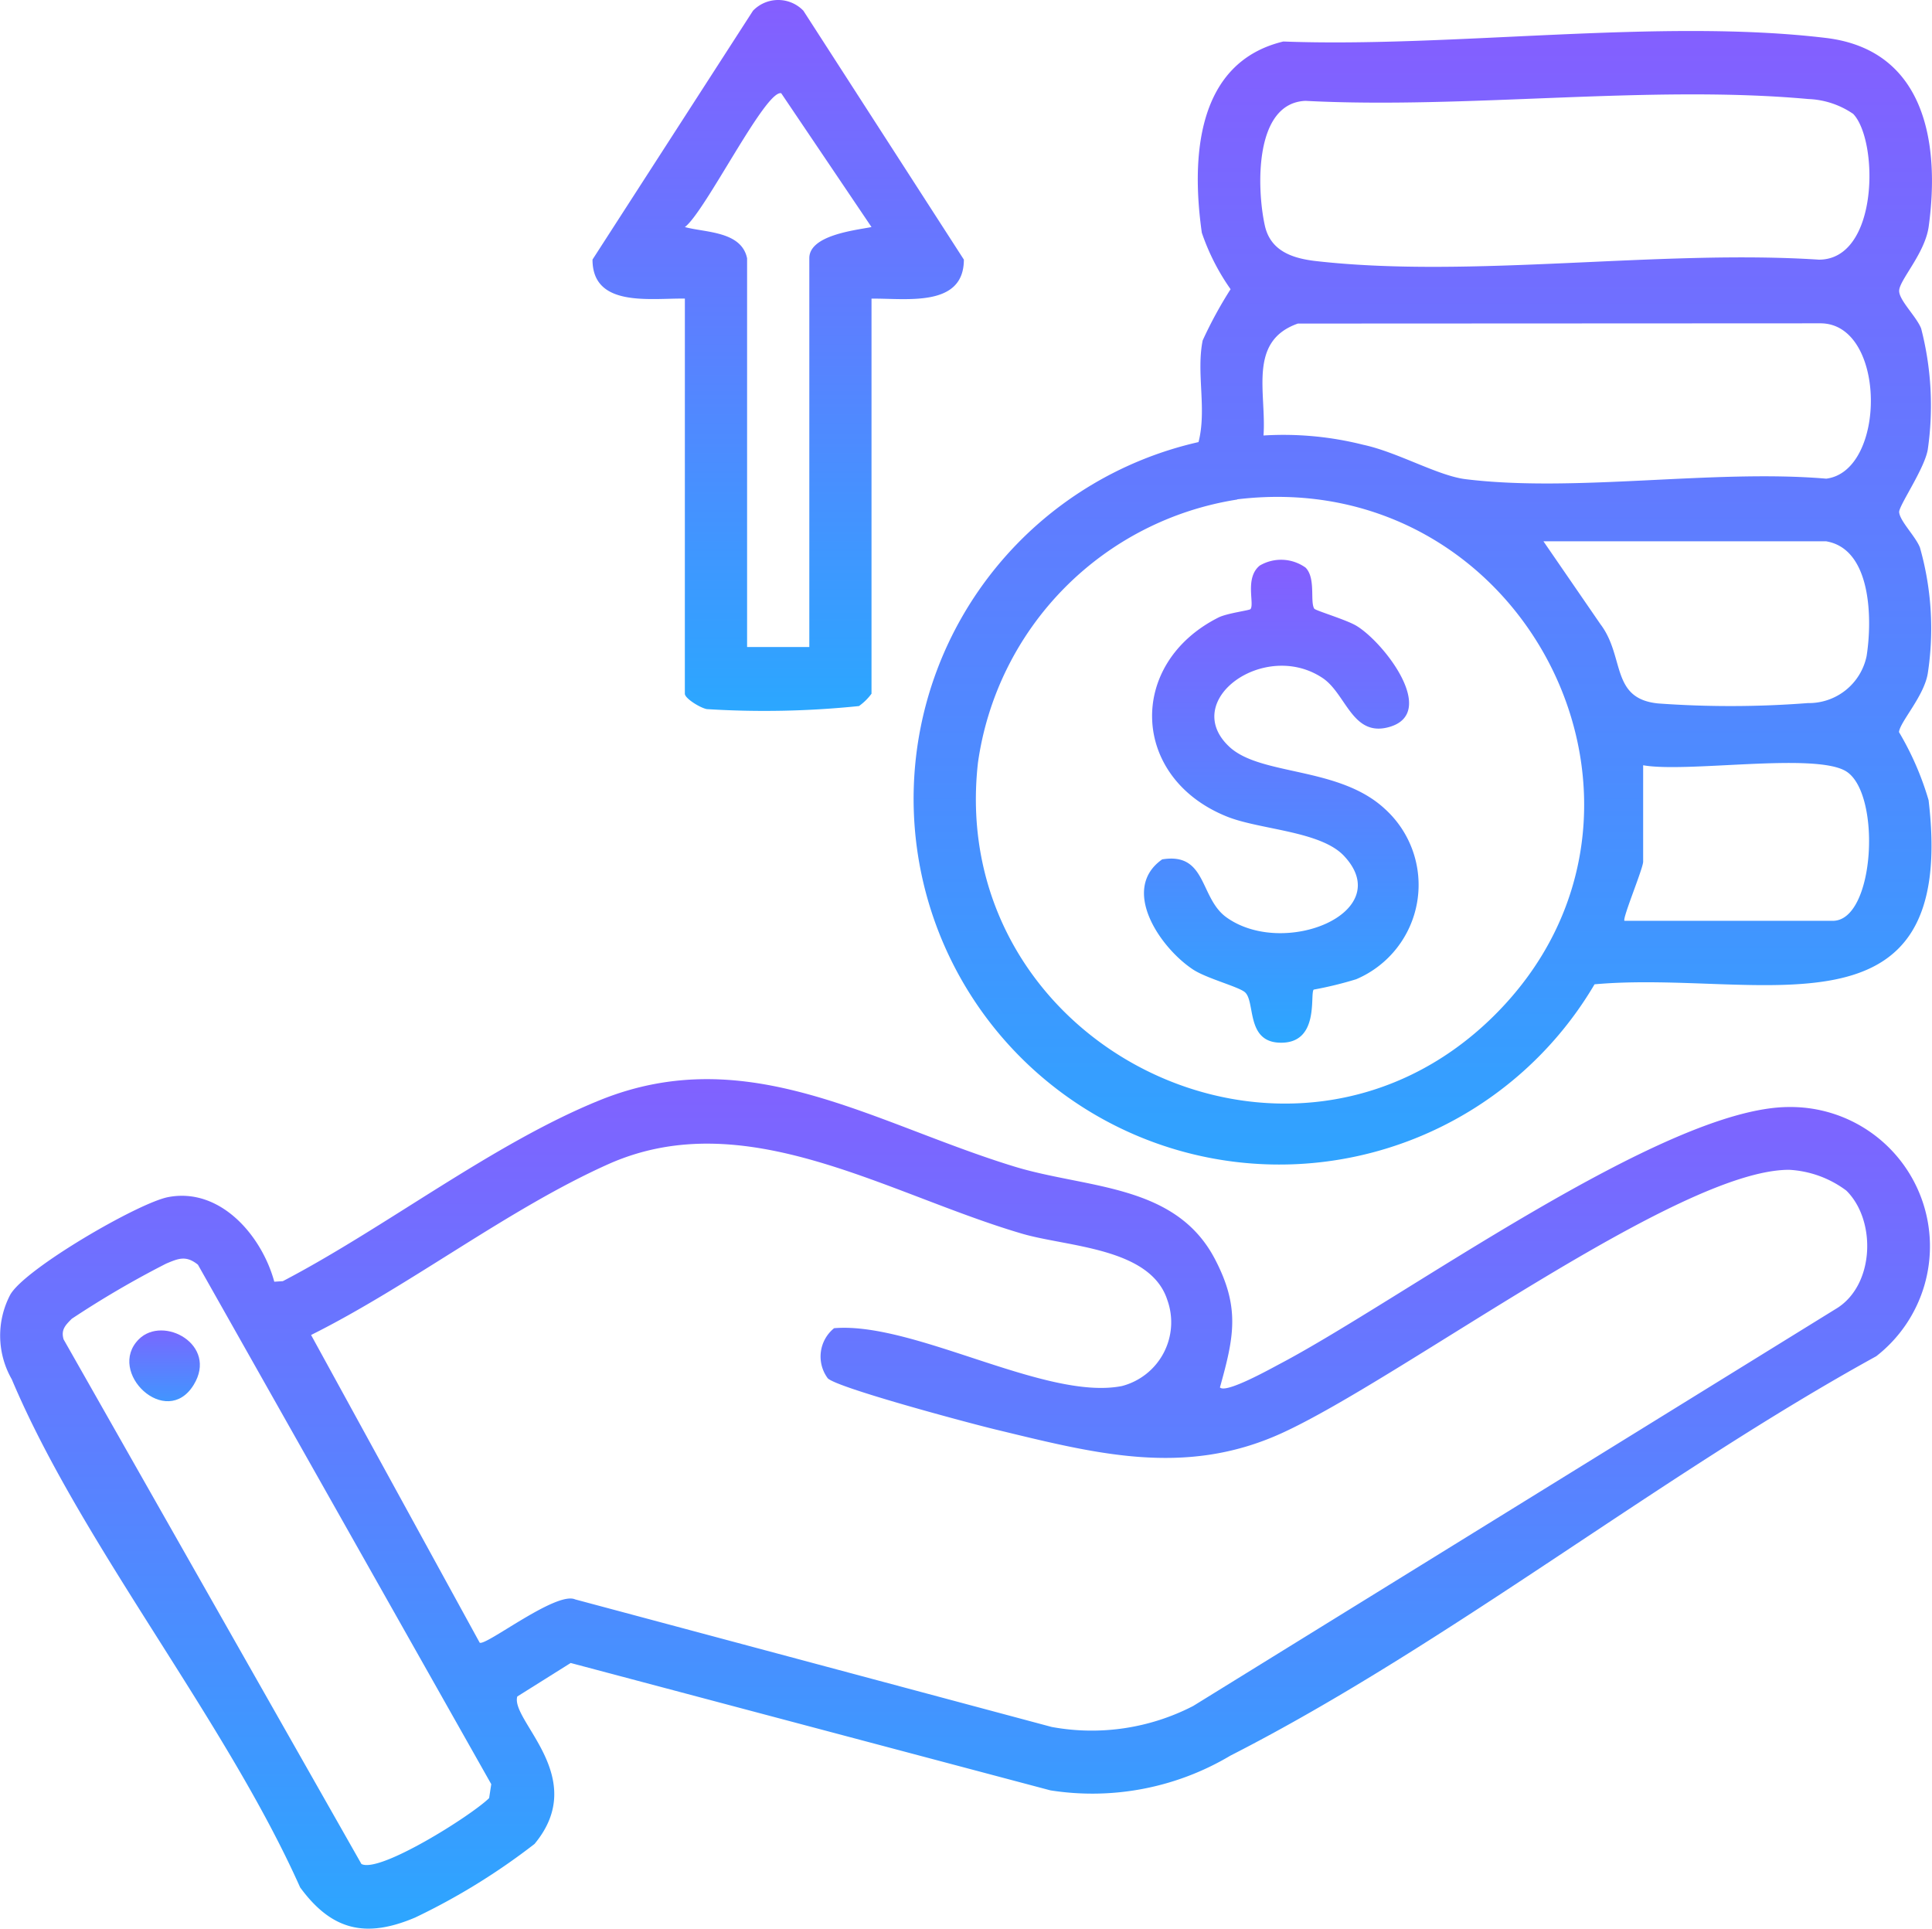
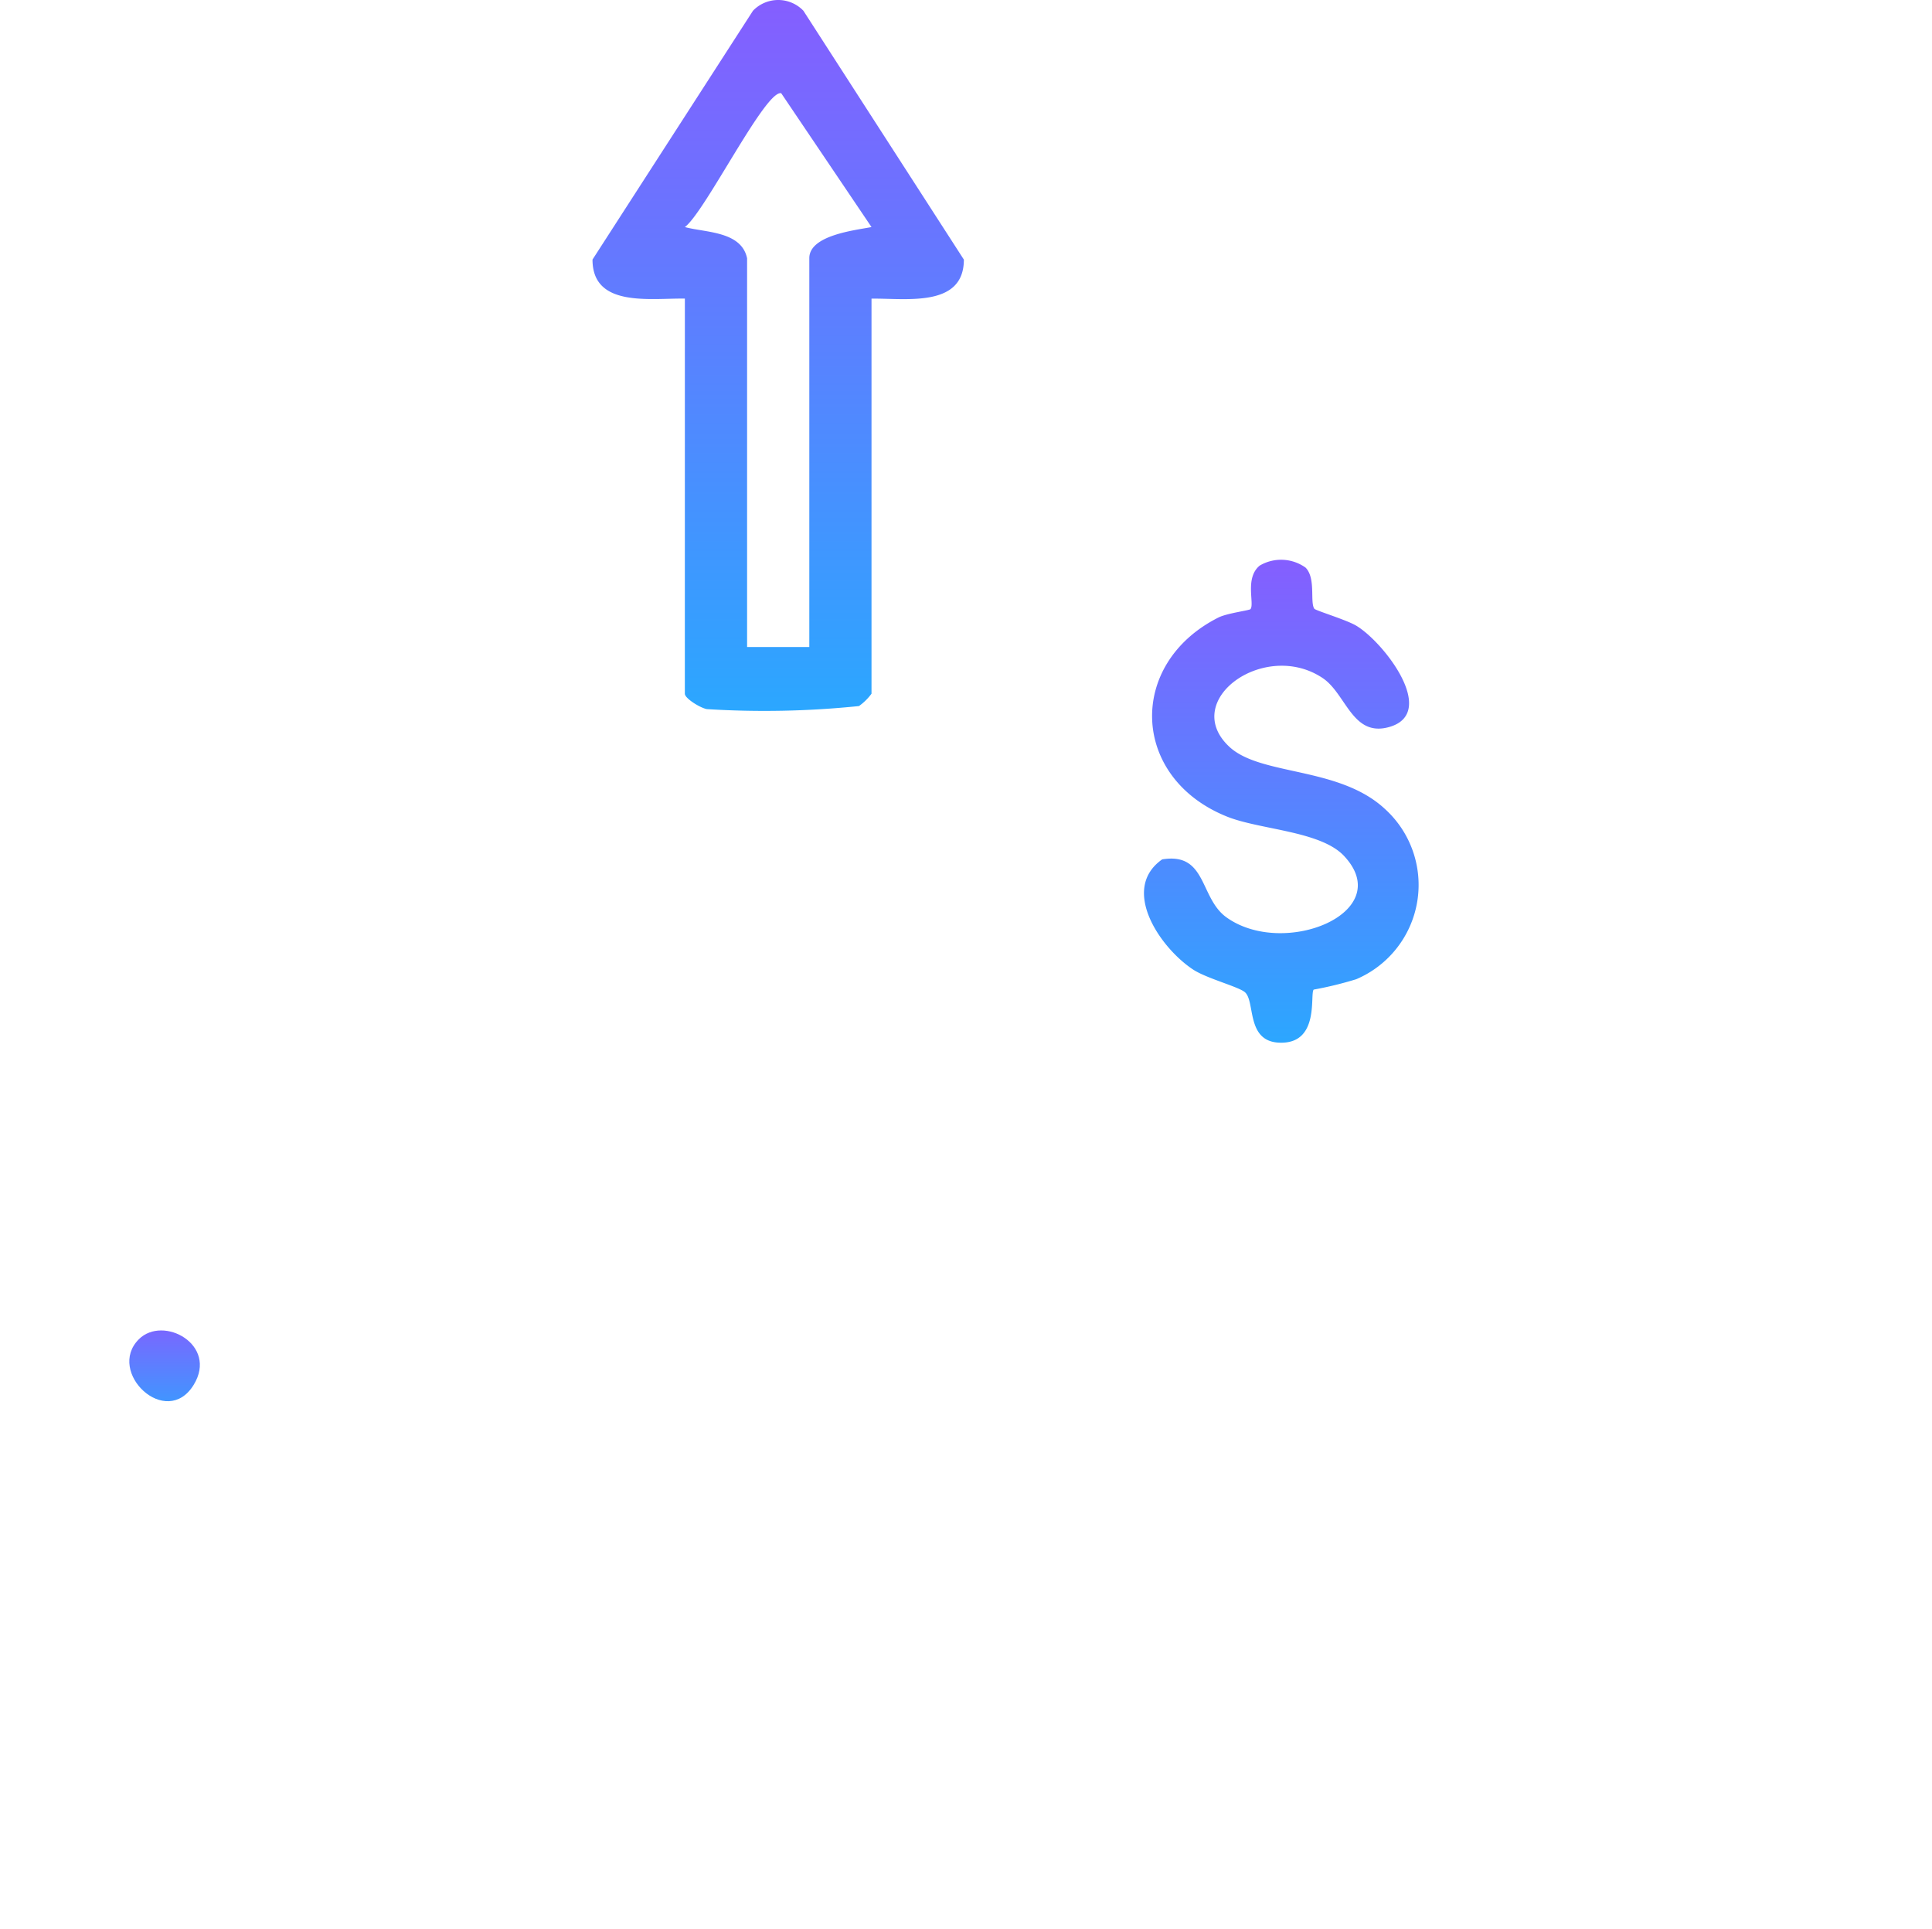
<svg xmlns="http://www.w3.org/2000/svg" width="79.179" height="79.038" viewBox="0 0 79.179 79.038">
  <defs>
    <linearGradient id="linear-gradient" x1="0.5" x2="0.5" y2="1" gradientUnits="objectBoundingBox">
      <stop offset="0" stop-color="#855eff" />
      <stop offset="1" stop-color="#2ba7ff" />
    </linearGradient>
    <clipPath id="clip-path">
      <rect id="Rectangle_370" data-name="Rectangle 370" width="79.179" height="79.038" fill="url(#linear-gradient)" />
    </clipPath>
  </defs>
  <g id="Group_253" data-name="Group 253" transform="translate(0 0)">
    <g id="Group_252" data-name="Group 252" transform="translate(0 0)" clip-path="url(#clip-path)">
-       <path id="Path_515" data-name="Path 515" d="M50,50.894c.251.255,2.1-.783,2.464-.974C57.446,47.292,68.232,39.393,73.329,39.4a5.709,5.709,0,0,1,3.565,10.213c-8.836,4.861-17.57,11.829-26.471,16.369a11.057,11.057,0,0,1-7.373,1.422L23.388,62.184,21.2,63.557c-.291.987,2.981,3.308.706,6.043a26.842,26.842,0,0,1-4.89,3.015C15,73.471,13.6,73.156,12.3,71.38,9.228,64.5,3.343,57.338.482,50.557a3.6,3.6,0,0,1-.061-3.466c.6-1.065,5.256-3.768,6.474-4,2.135-.406,3.833,1.58,4.346,3.468l.351-.023c4.213-2.2,8.626-5.648,12.988-7.415,6.068-2.46,11.176.939,17,2.721,2.963.905,6.585.694,8.206,3.779,1.045,1.992.791,3.192.21,5.272m25.667-8.072a4.293,4.293,0,0,0-2.335-.848c-4.541-.017-15.94,8.584-20.815,10.8-4,1.817-7.707.808-11.754-.168-.994-.24-6.434-1.691-6.835-2.088a1.494,1.494,0,0,1,.26-2.053c3.274-.277,8.69,2.99,11.8,2.369a2.7,2.7,0,0,0,1.856-3.526c-.695-2.152-4.1-2.172-5.951-2.716-5.562-1.633-11.364-5.357-16.975-2.842-4.086,1.832-8.118,4.975-12.165,6.993L19.658,61.35c.231.165,3.131-2.117,3.911-1.773L43.1,64.805a9.062,9.062,0,0,0,5.8-.859L75.218,47.685c1.609-.937,1.7-3.632.447-4.863M8.112,45.862c-.49-.394-.8-.254-1.3-.046a38.992,38.992,0,0,0-3.872,2.263c-.253.257-.45.443-.334.842l12.206,21.5c.742.391,4.51-1.987,5.234-2.7l.087-.571Z" transform="translate(0 5.967)" fill="url(#linear-gradient)" />
-       <path id="Path_516" data-name="Path 516" d="M60.294,40.168A14.989,14.989,0,1,1,44.065,17.945c.346-1.346-.1-2.824.17-4.165a17.1,17.1,0,0,1,1.144-2.1A9.071,9.071,0,0,1,44.2,9.365c-.433-3.057-.235-6.976,3.34-7.836,6.924.261,15.45-.961,22.237-.146,4.041.484,4.687,4.263,4.213,7.726-.149,1.087-1.169,2.157-1.21,2.614-.035.383.7,1.062.9,1.566a12.613,12.613,0,0,1,.272,4.961c-.133.792-1.2,2.321-1.173,2.57.035.372.664.977.851,1.445a12.137,12.137,0,0,1,.321,5.165c-.158.94-1.14,1.982-1.179,2.4a12.126,12.126,0,0,1,1.213,2.789c1.21,10.163-6.973,6.943-13.691,7.547M70.881,4.486a3.483,3.483,0,0,0-1.828-.6c-6.516-.592-13.993.42-20.607.075-2.114.091-1.994,3.62-1.663,5.112.234,1.055,1.155,1.349,2.113,1.456,6.361.718,14.09-.484,20.594-.06,2.475,0,2.449-4.928,1.391-5.988M46.726,17.675a13.351,13.351,0,0,1,4.084.379c1.408.3,3.063,1.272,4.2,1.411,4.51.556,10.147-.415,14.781-.021,2.477-.309,2.475-6.355-.233-6.366l-21.421.01c-2.061.722-1.282,2.845-1.409,4.586M45.651,20.3A12.71,12.71,0,0,0,35.025,31.089C33.72,42.7,47.8,49.689,56.137,41.491c8.494-8.357,1.423-22.633-10.486-21.2M69.8,22.01H58.2l2.338,3.4c1.009,1.33.4,3.051,2.365,3.246a41.144,41.144,0,0,0,6.133-.015,2.417,2.417,0,0,0,2.409-1.927c.234-1.478.212-4.375-1.644-4.7M61.518,37.564H70.06c1.739,0,2-5.265.527-6.137-1.3-.766-6.514.081-8.3-.238v3.952c0,.277-.868,2.348-.765,2.423" transform="translate(5.054 0.172)" fill="url(#linear-gradient)" />
      <path id="Path_517" data-name="Path 517" d="M24.792,12.237c-1.419-.022-3.788.377-3.785-1.6L27.584.439a1.433,1.433,0,0,1,2.065,0l6.577,10.2c0,1.982-2.381,1.579-3.785,1.6V28.429a2.275,2.275,0,0,1-.514.506,37.82,37.82,0,0,1-6.236.125c-.28-.054-.9-.44-.9-.631Zm2.55-1.658V26.516h2.55V10.579c0-.944,1.888-1.144,2.549-1.274l-3.7-5.484c-.643-.158-3.122,4.87-3.949,5.484.822.228,2.311.16,2.549,1.274" transform="translate(3.276 0)" fill="url(#linear-gradient)" />
      <path id="Path_518" data-name="Path 518" d="M4.975,47.528c1-1,3.255.225,2.248,1.868C6.1,51.229,3.63,48.871,4.975,47.528" transform="translate(0.715 7.356)" fill="url(#linear-gradient)" />
      <path id="Path_519" data-name="Path 519" d="M47.182,20.167c.427.433.173,1.4.356,1.683.051.077,1.312.451,1.726.7,1.139.688,3.342,3.555,1.367,4.142-1.532.454-1.778-1.349-2.75-2-2.372-1.587-5.855.909-3.83,2.811,1.283,1.207,4.49.8,6.376,2.548a4.2,4.2,0,0,1-1.171,6.984,15.09,15.09,0,0,1-1.742.425c-.168.179.268,2.255-1.425,2.174-1.354-.064-.961-1.691-1.394-2.067-.26-.227-1.57-.563-2.128-.932-1.361-.9-2.988-3.3-1.262-4.512,1.838-.3,1.524,1.579,2.633,2.375,2.358,1.693,7-.2,4.816-2.52-.961-1.018-3.416-1.065-4.772-1.6-3.974-1.578-4.135-6.272-.371-8.167.349-.176,1.269-.291,1.312-.343.176-.214-.247-1.277.381-1.786a1.727,1.727,0,0,1,1.877.084" transform="translate(6.325 3.095)" fill="url(#linear-gradient)" />
    </g>
  </g>
</svg>